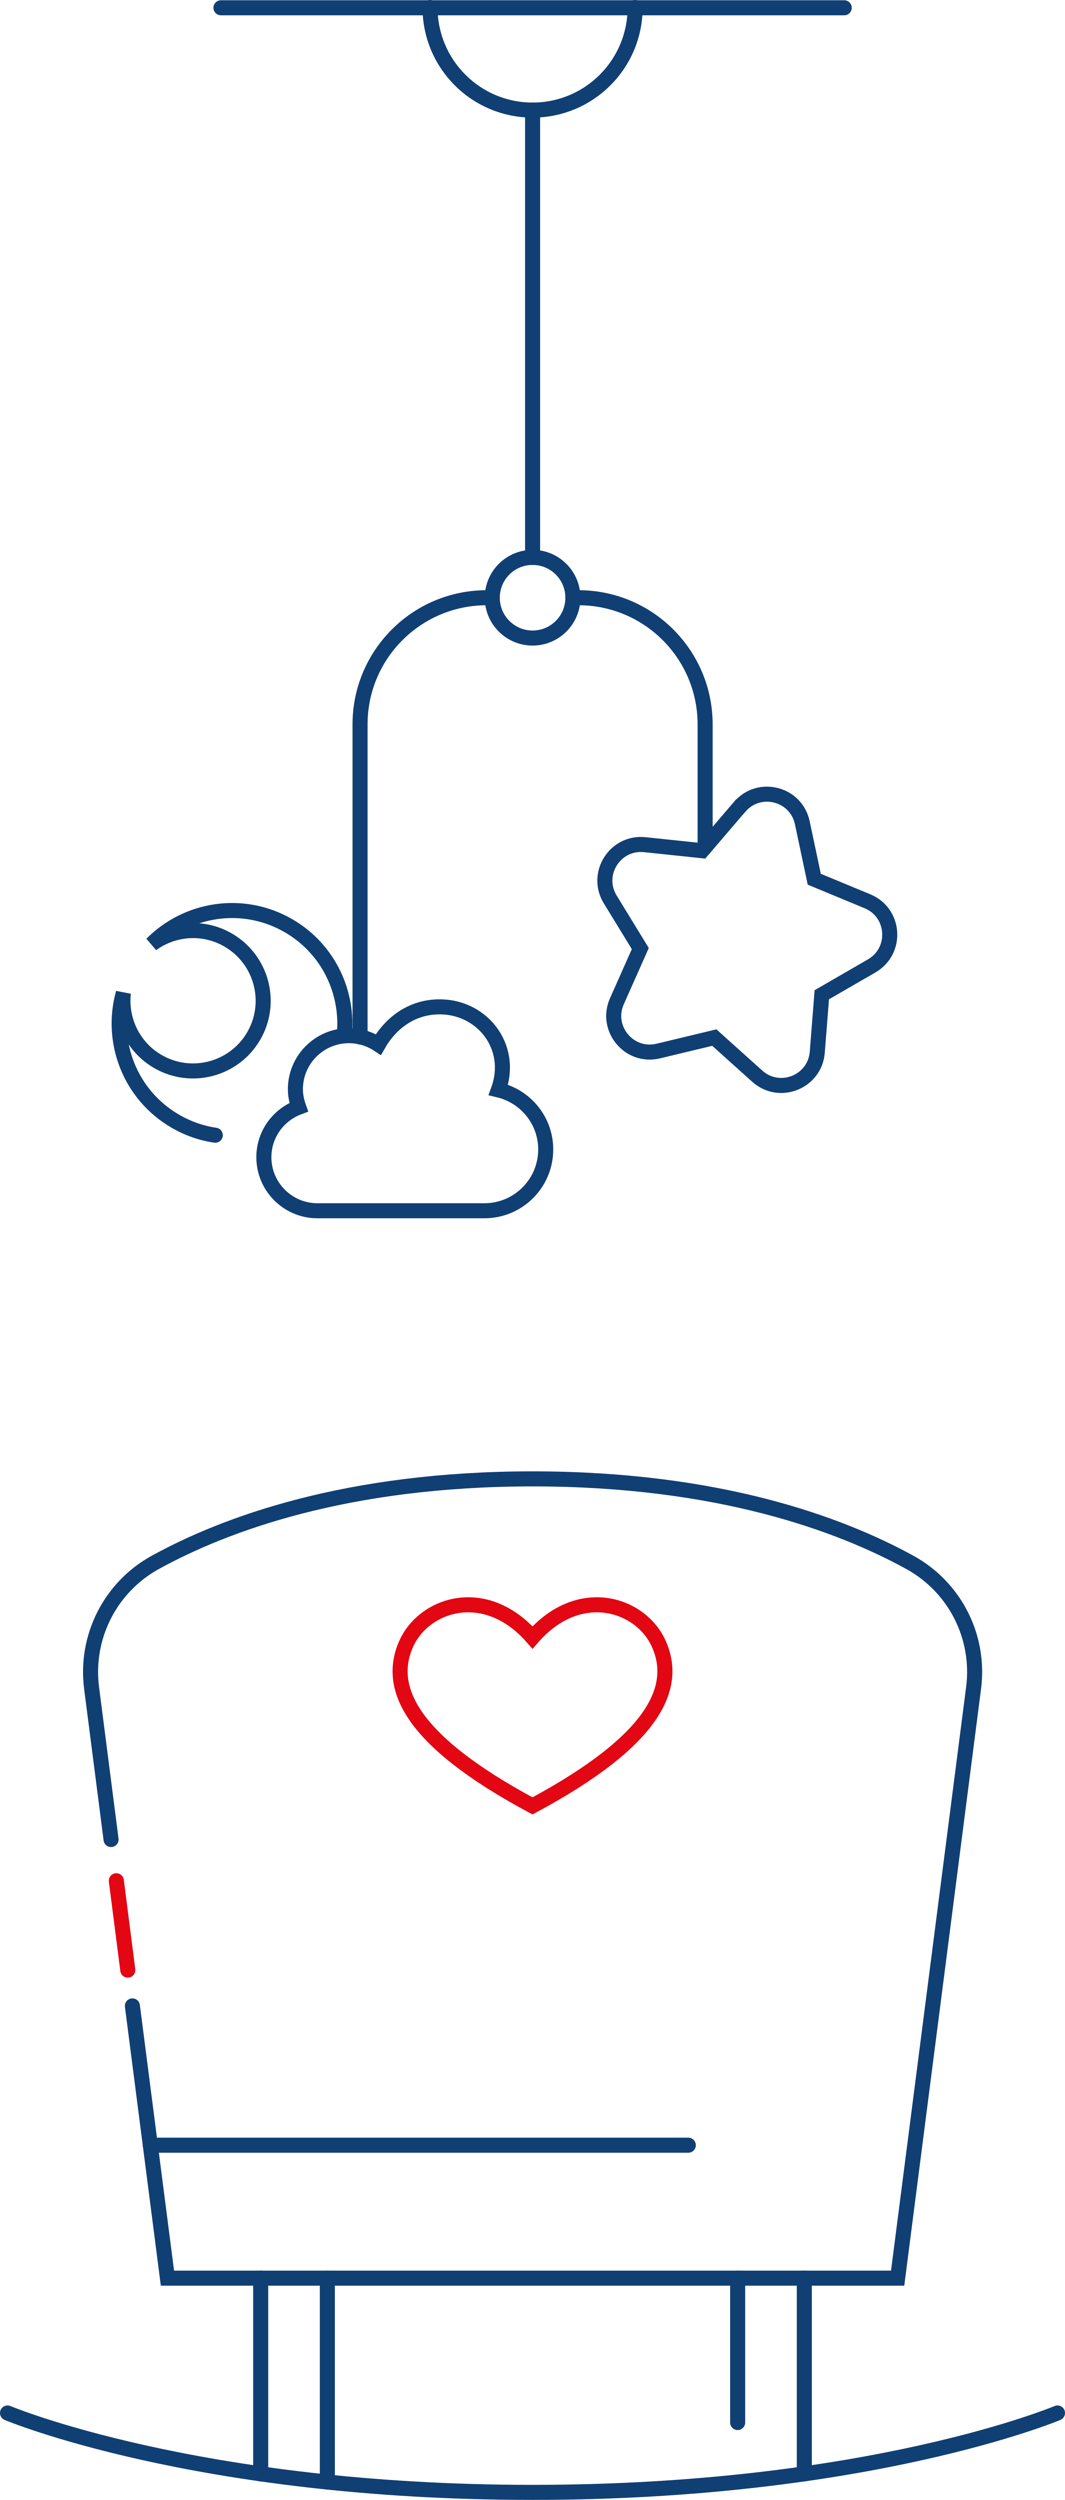
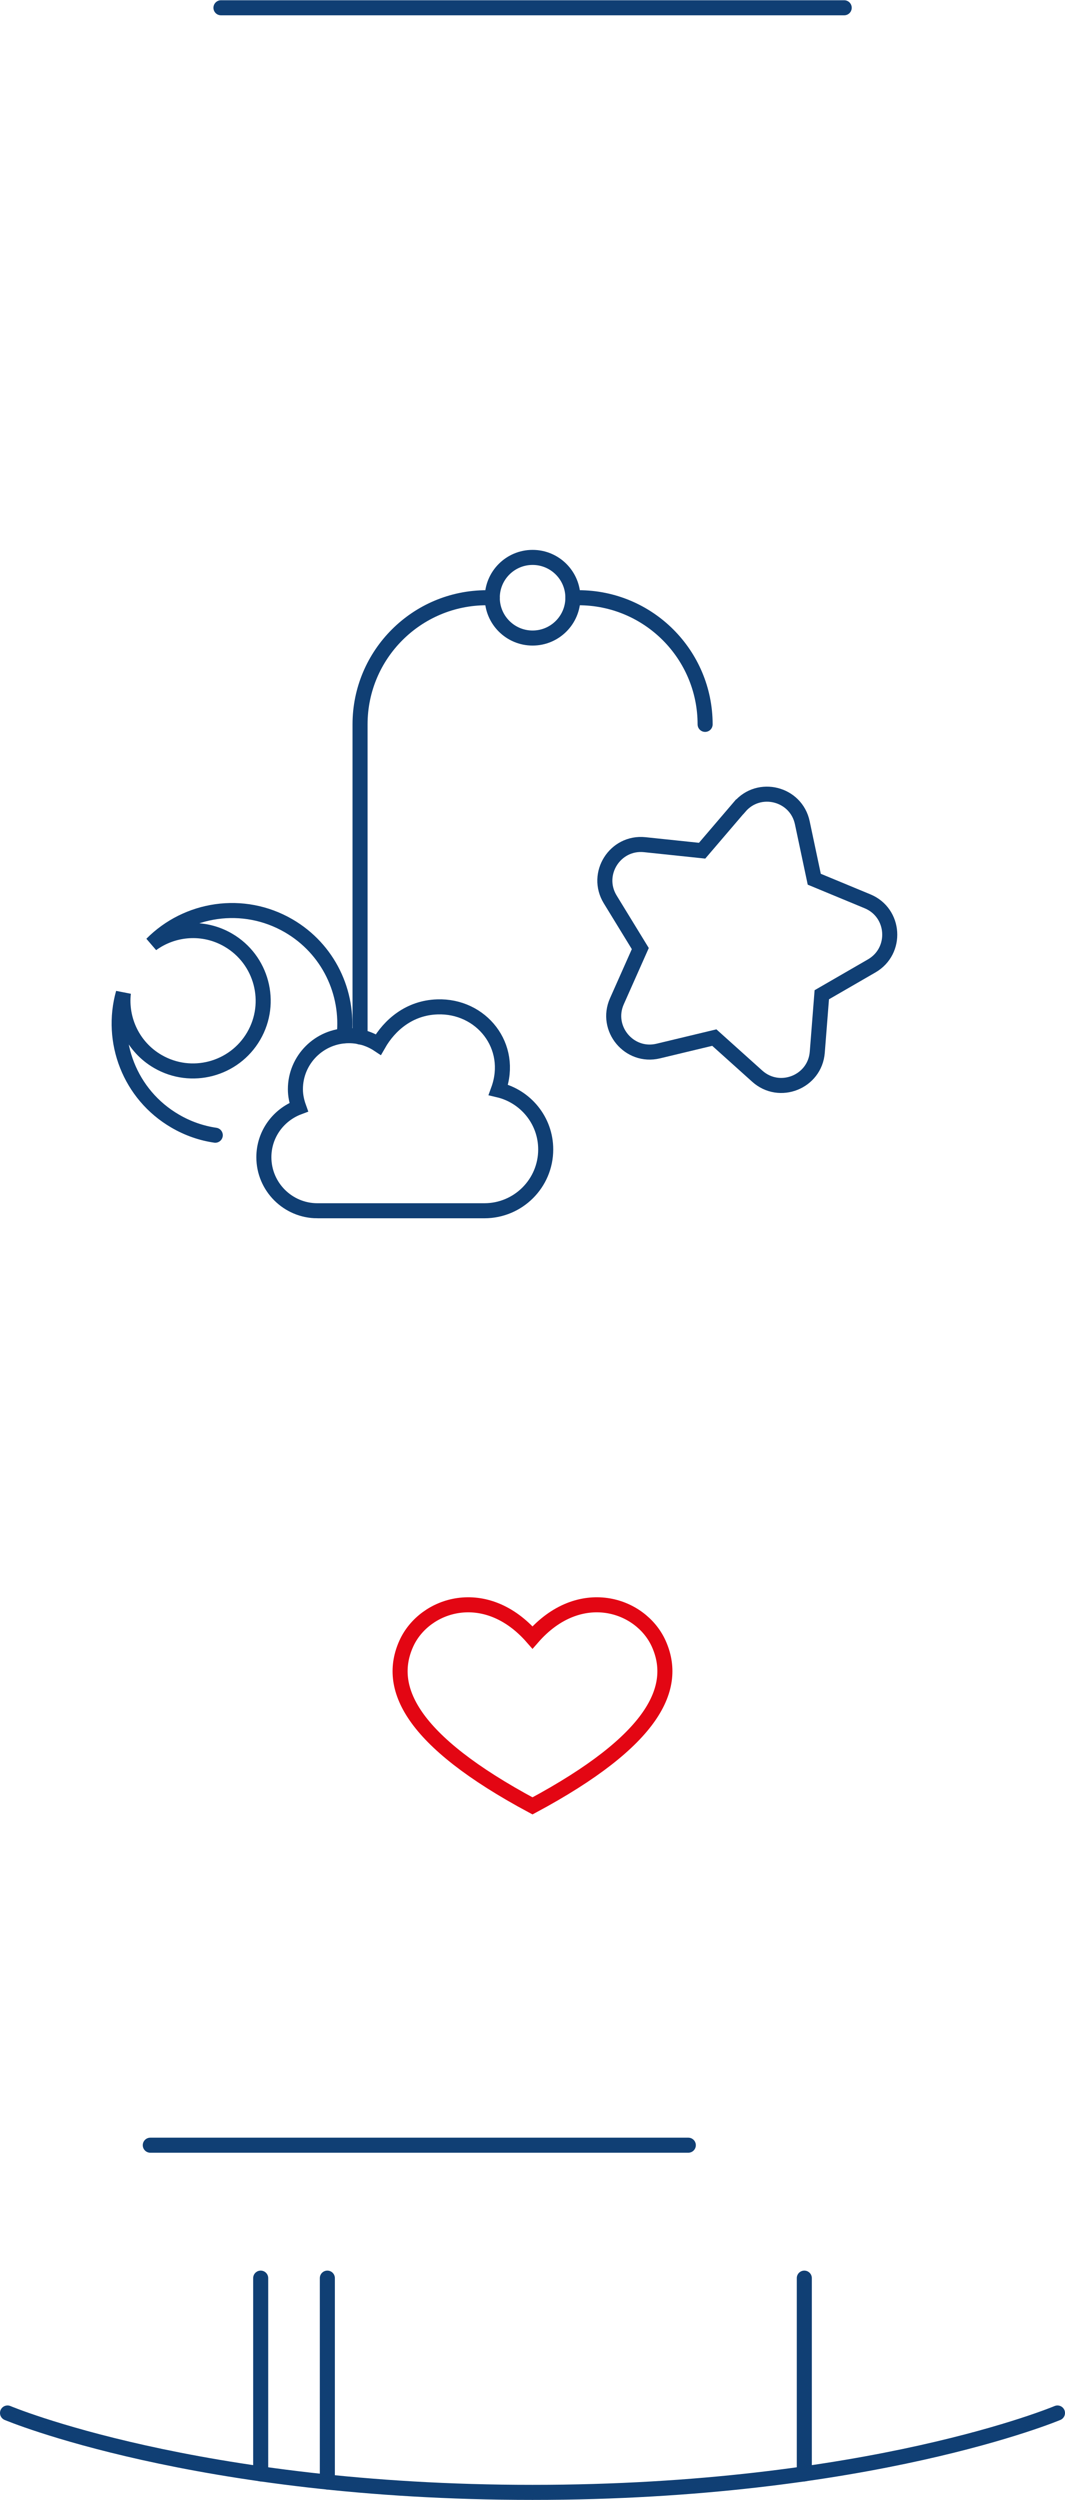
<svg xmlns="http://www.w3.org/2000/svg" viewBox="0 0 127.34 298.83" data-name="Layer 1" id="Layer_1">
  <defs>
    <style>
      .cls-1 {
        stroke: #e30613;
      }

      .cls-1, .cls-2 {
        fill: none;
        stroke-linecap: round;
        stroke-miterlimit: 10;
        stroke-width: 1.8px;
      }

      .cls-2 {
        stroke: #103f74;
      }
    </style>
  </defs>
  <g>
    <path d="M88.43,96.45l-4.48,5.24-6.86-.72c-3.55-.37-5.99,3.49-4.13,6.54l3.6,5.88-2.8,6.3c-1.45,3.26,1.47,6.78,4.94,5.95l6.71-1.61,5.13,4.61c2.66,2.39,6.9.7,7.18-2.86l.54-6.87,5.97-3.45c3.09-1.79,2.8-6.35-.5-7.72l-6.37-2.64-1.43-6.75c-.74-3.5-5.17-4.62-7.49-1.9Z" class="cls-2" />
    <path d="M25.74,135.7c-1.65-.24-3.28-.8-4.8-1.69-5.43-3.16-7.82-9.53-6.19-15.32-.36,3.2,1.15,6.47,4.11,8.19,4,2.33,9.14.97,11.47-3.03,2.33-4,.97-9.14-3.03-11.47-2.96-1.73-6.55-1.43-9.16.47,4.23-4.27,10.94-5.34,16.38-2.18,4.76,2.77,7.19,8,6.63,13.14" class="cls-2" />
    <path d="M37.95,144.73c-3.53,0-6.4-2.87-6.4-6.4,0-2.75,1.74-5.07,4.17-5.98-.24-.67-.4-1.39-.4-2.15,0-3.53,2.87-6.4,6.4-6.4,1.3,0,2.51.39,3.52,1.06,1.34-2.35,3.72-4.39,7.04-4.5,5.26-.19,9.21,4.7,7.31,9.92,3.24.76,5.66,3.65,5.66,7.12,0,4.05-3.28,7.33-7.33,7.33h-19.97Z" class="cls-2" />
-     <path d="M68.5,71.45h.67c8.36,0,15.14,6.78,15.14,15.14h0v14.67" class="cls-2" />
+     <path d="M68.5,71.45h.67c8.36,0,15.14,6.78,15.14,15.14h0" class="cls-2" />
    <path d="M43.05,123.96v-37.37c0-8.36,6.78-15.14,15.14-15.14h.67" class="cls-2" />
-     <line y2="13.16" x2="63.68" y1="66.63" x1="63.68" class="cls-2" />
  </g>
  <g>
    <g>
-       <path d="M15.83,239.78l4.19,32.54h87.31s9.08-70.55,9.08-70.55c.79-6.11-2.24-12.06-7.64-15.02-8.31-4.56-22.85-9.97-45.09-9.97-22.24,0-36.79,5.41-45.09,9.97-5.4,2.96-8.42,8.92-7.64,15.02l2.33,18.12" class="cls-2" />
-       <line y2="235.5" x2="15.28" y1="224.82" x1="13.91" class="cls-1" />
      <line y2="256.43" x2="82.3" y1="256.43" x1="17.97" class="cls-2" />
    </g>
    <path d="M126.44,288.44s-22.52,9.49-62.77,9.49c-40.25,0-62.77-9.49-62.77-9.49" class="cls-2" />
    <g>
      <line y2="295.72" x2="96.17" y1="272.32" x1="96.17" class="cls-2" />
-       <line y2="289.58" x2="88.2" y1="272.32" x1="88.2" class="cls-2" />
    </g>
    <g>
      <line y2="295.72" x2="31.17" y1="272.32" x1="31.17" class="cls-2" />
      <line y2="296.69" x2="39.14" y1="272.32" x1="39.14" class="cls-2" />
    </g>
    <path d="M63.67,215.87c14.67-7.87,17.45-14.2,15.08-19.42-2.16-4.74-9.48-7.13-15.08-.71h0s0,0,0,0c-5.6-6.42-12.92-4.03-15.08.71-2.37,5.22.4,11.55,15.08,19.42Z" class="cls-1" />
  </g>
  <circle r="4.82" cy="71.45" cx="63.68" class="cls-2" />
-   <path d="M51.42.9c0,6.77,5.49,12.26,12.26,12.26s12.26-5.49,12.26-12.26" class="cls-2" />
  <line y2=".93" x2="100.94" y1=".93" x1="26.42" class="cls-2" />
</svg>